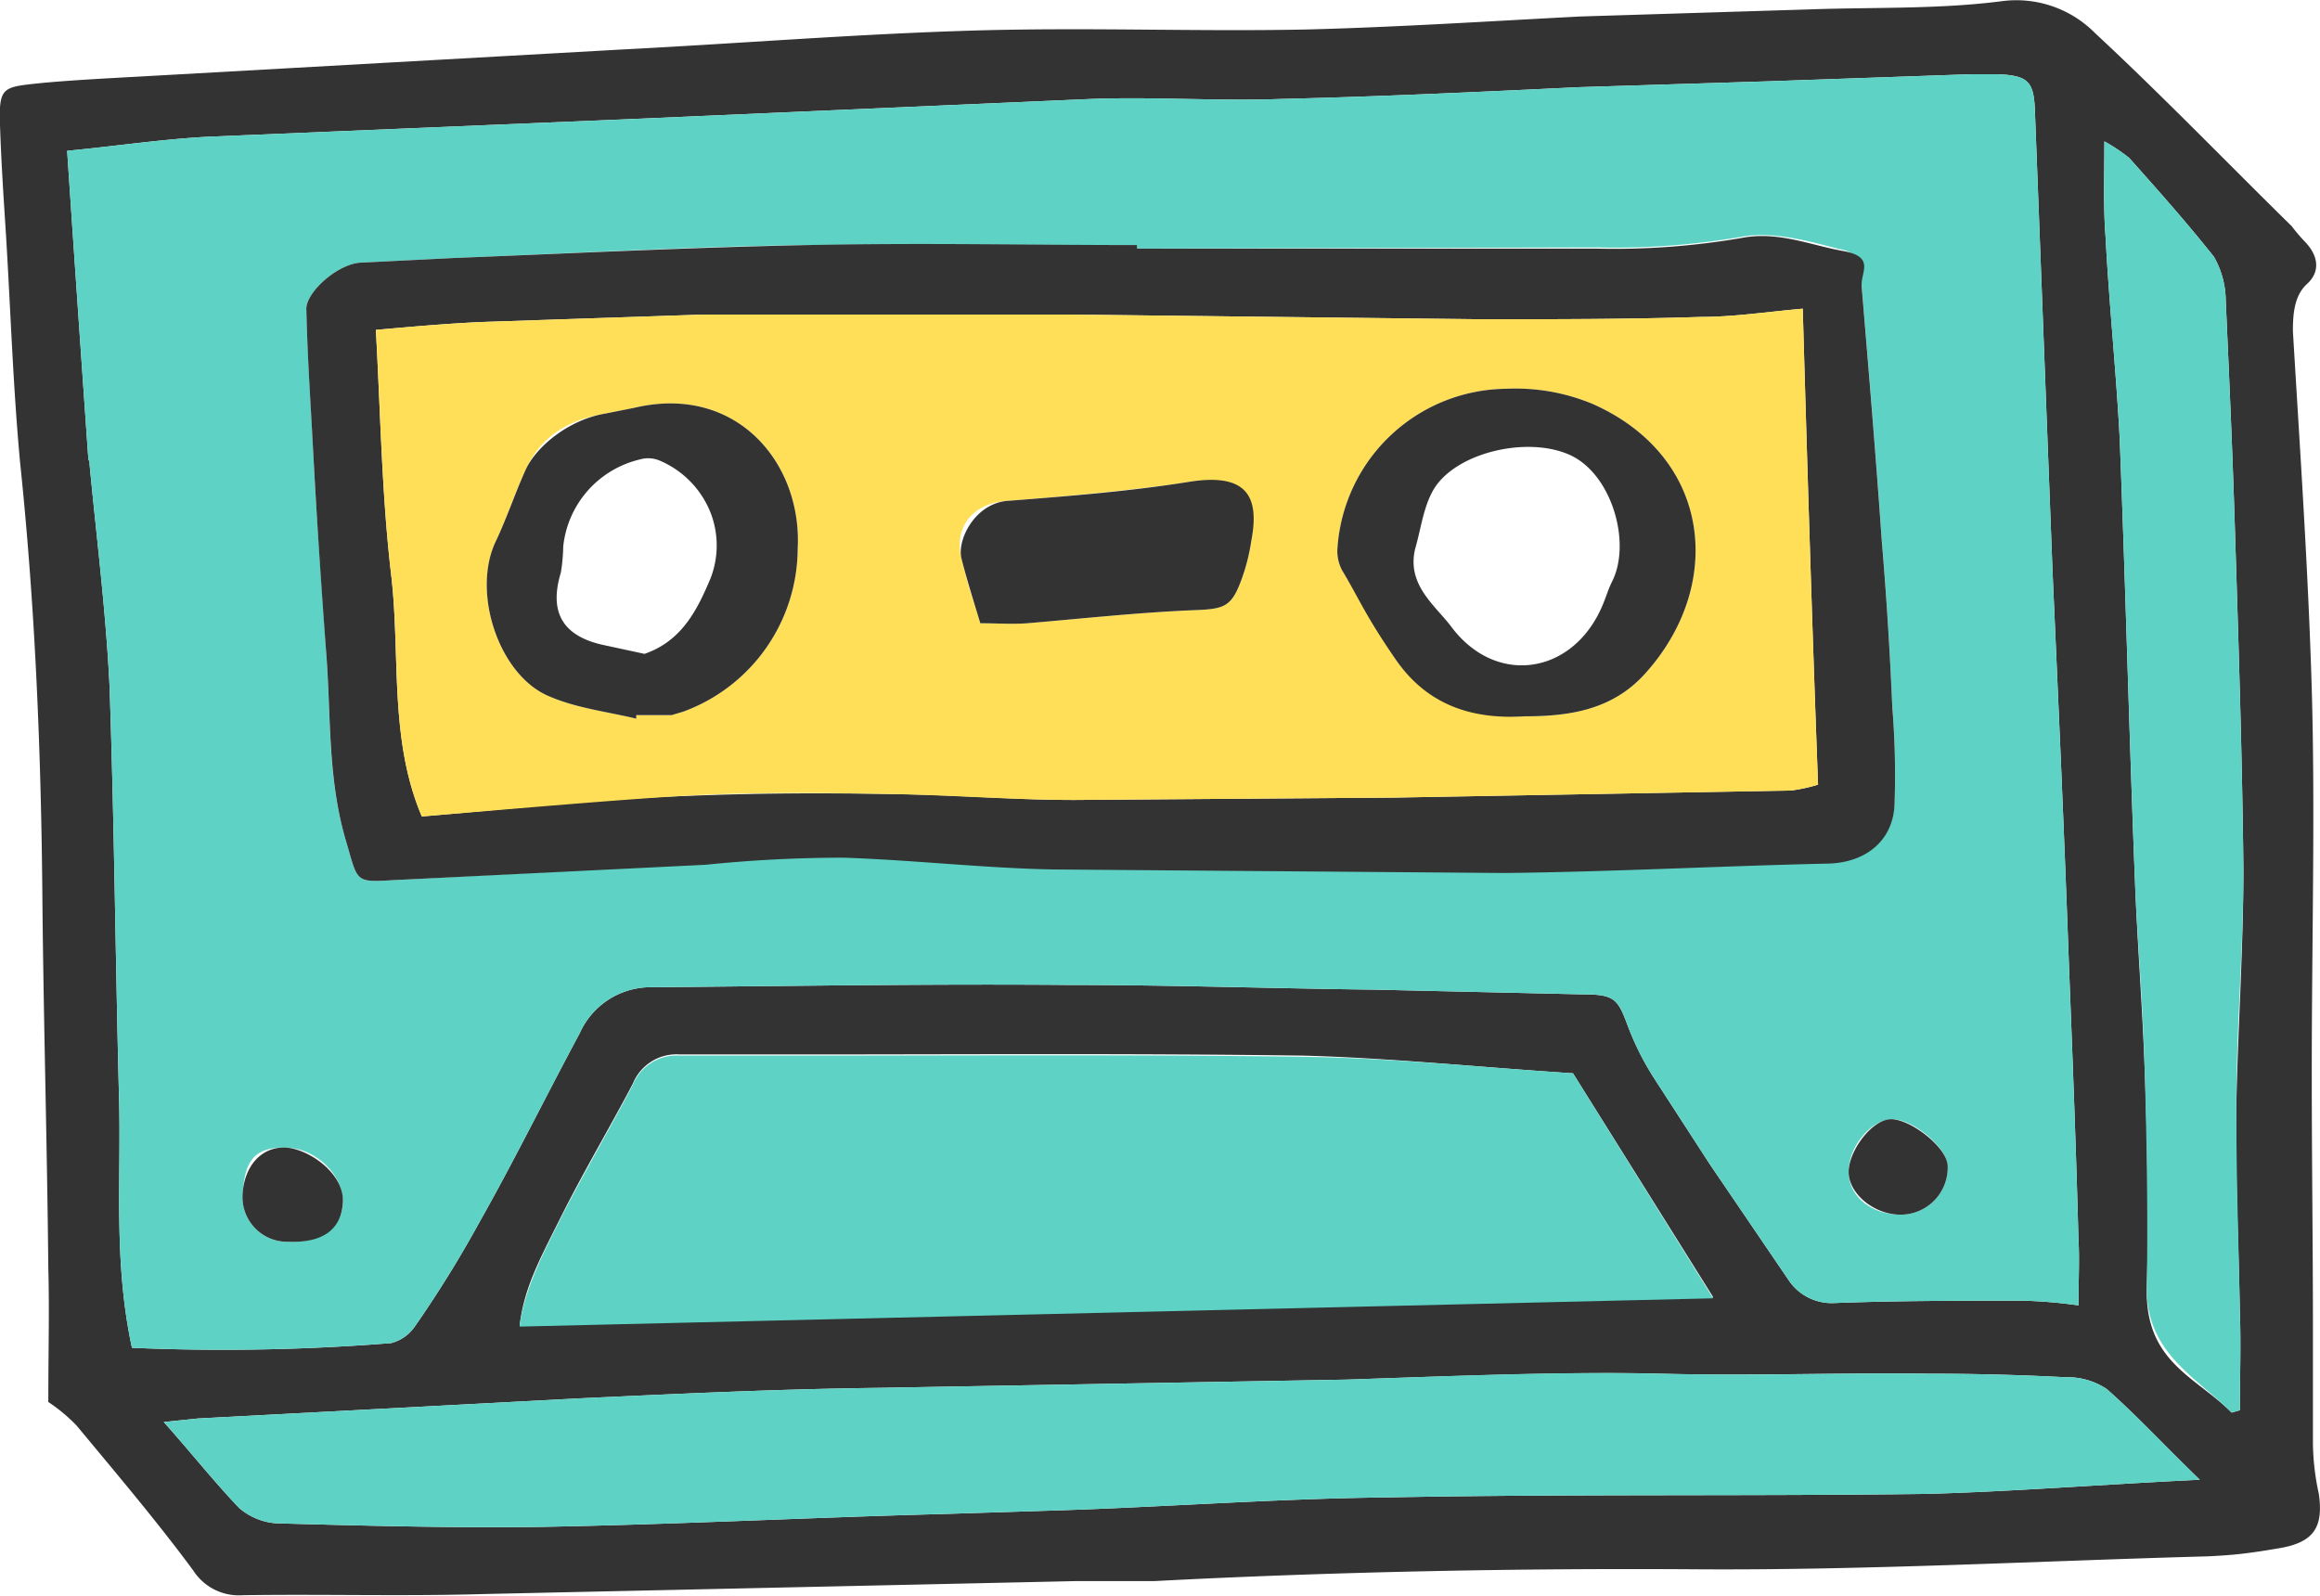
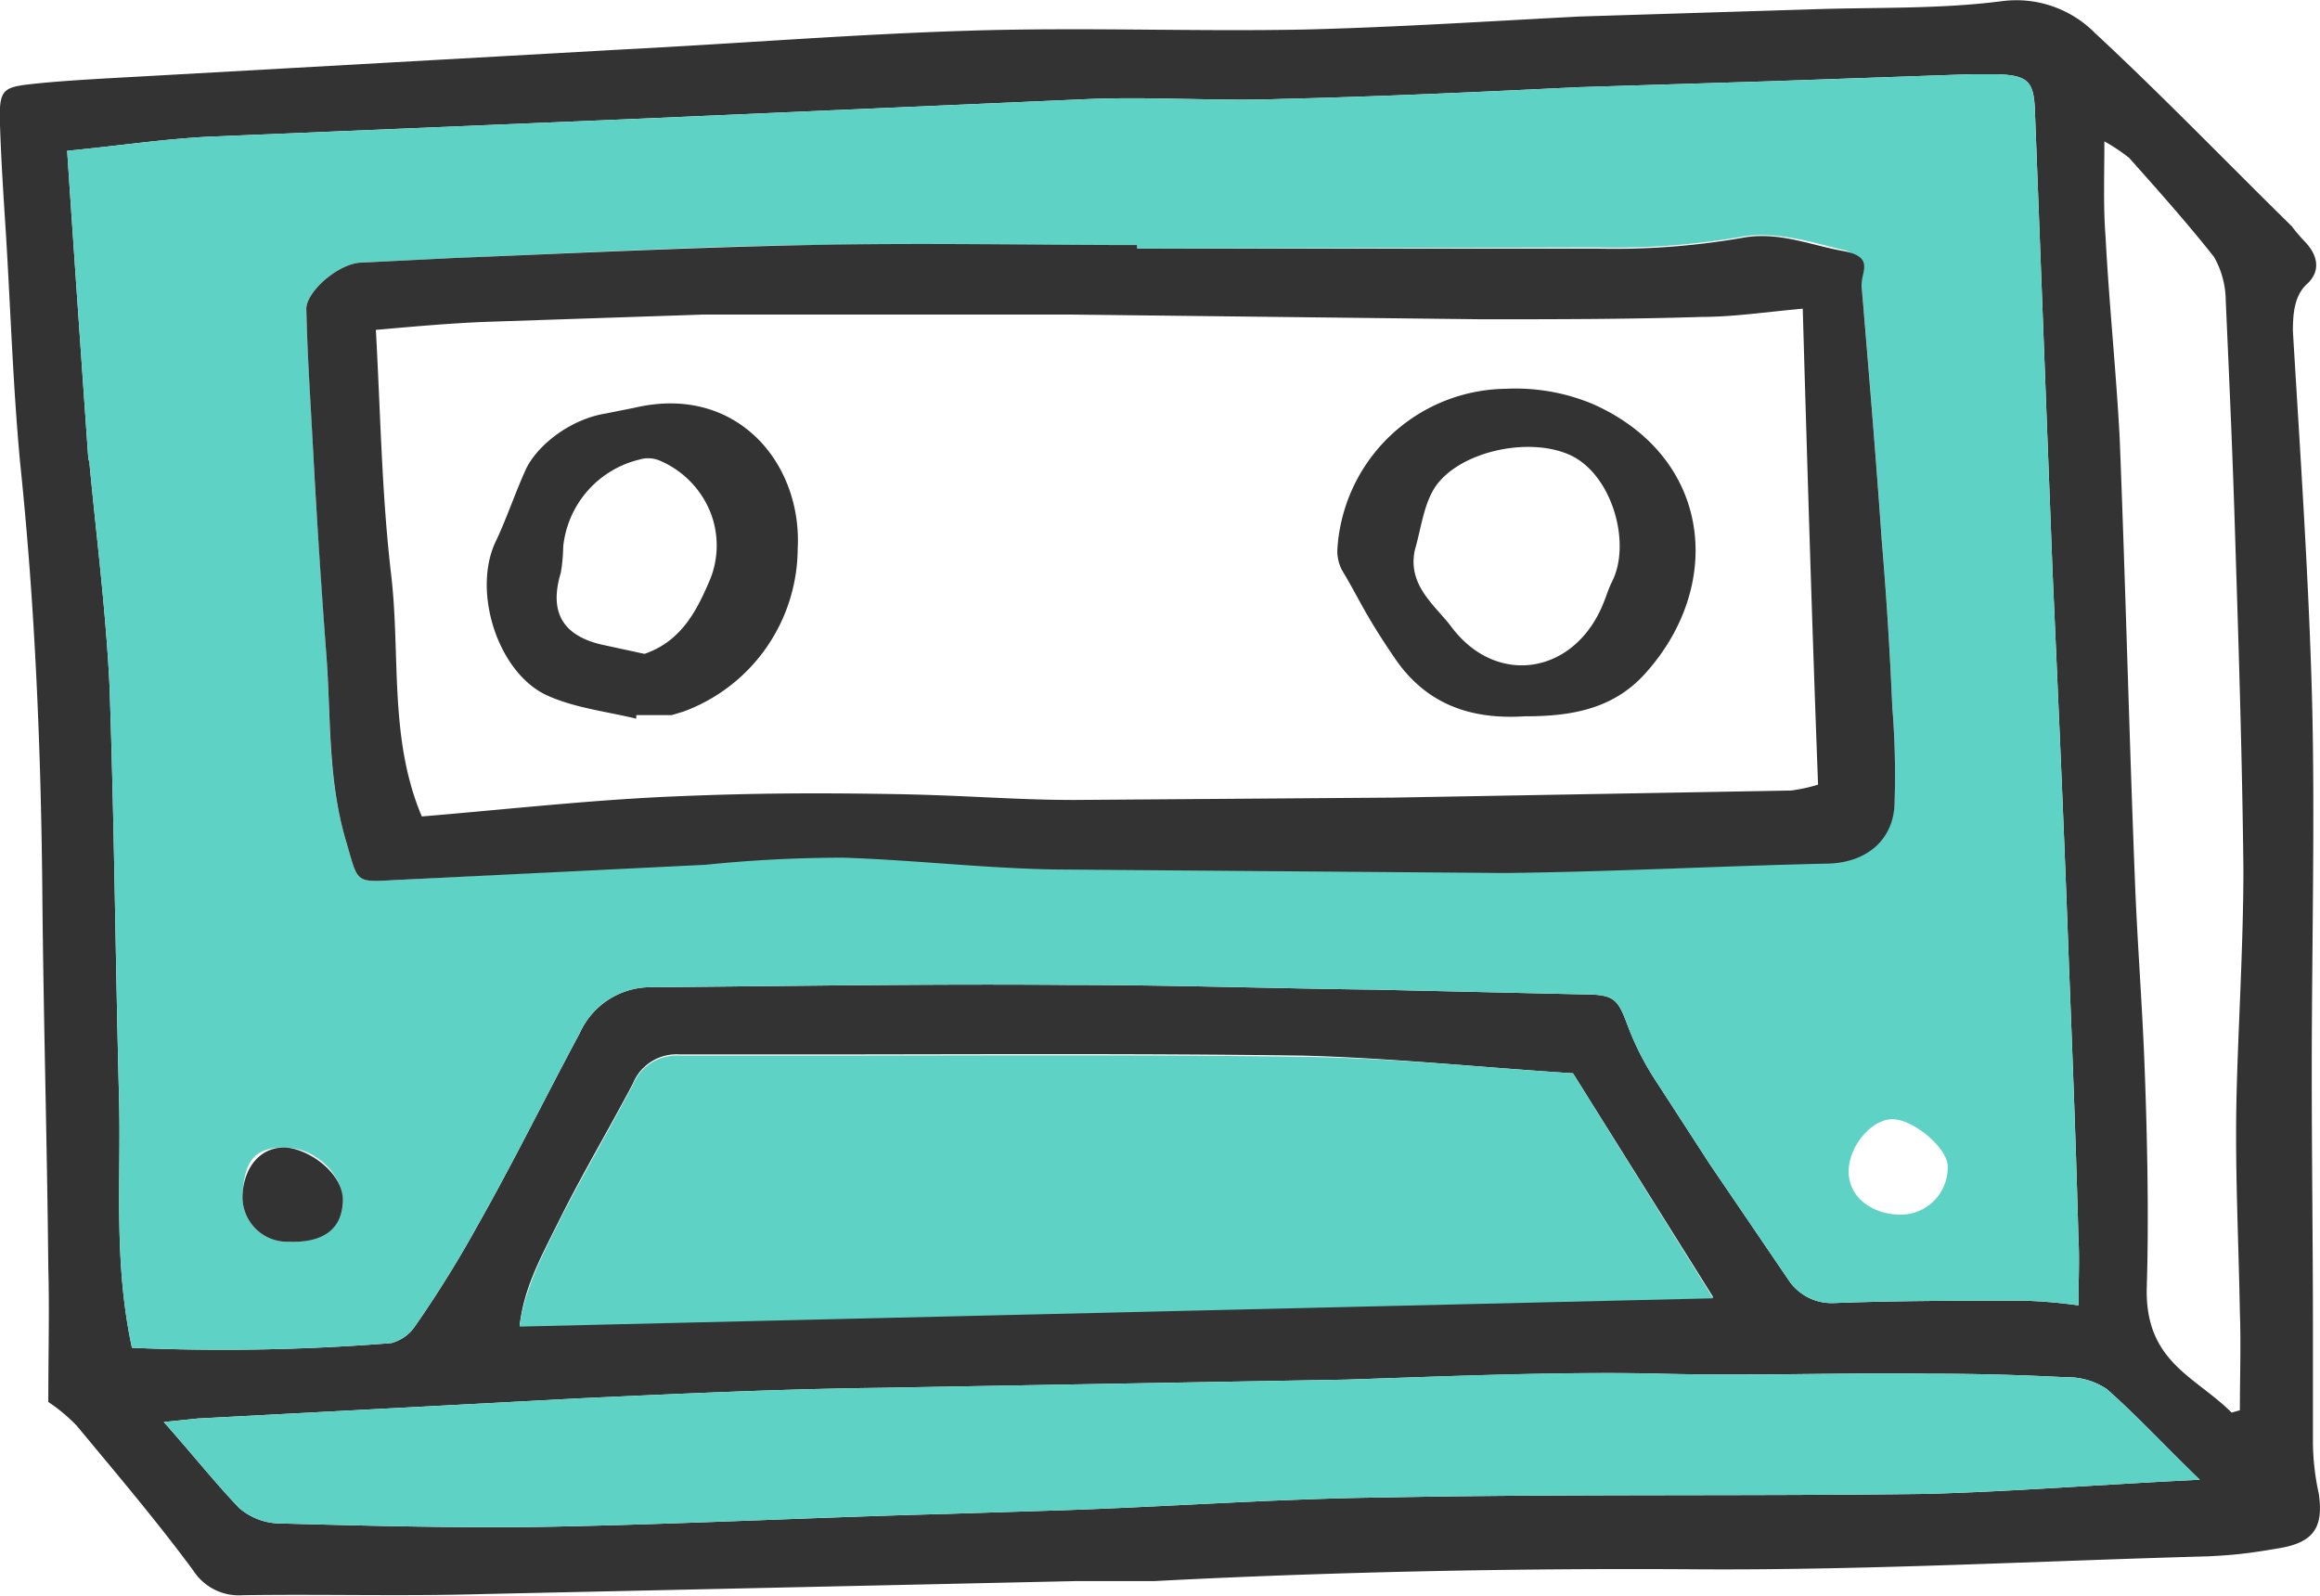
<svg xmlns="http://www.w3.org/2000/svg" viewBox="0 0 196.9 135.5">
  <title>kasset</title>
  <g id="Layer_2" data-name="Layer 2">
    <g id="Layer_1-2" data-name="Layer 1">
      <path d="M4.1,119c0-4.2.1-7.8,0-11.4C4,97.2,3.7,86.8,3.6,76.5,3.5,64,3,51.6,1.7,39.2,1.1,32.7.9,26.3.5,19.8.3,16.7.1,13.7,0,10.6S.2,7.4,3,7.1s7.1-.5,10.6-.7L52.8,4.2c9.8-.5,19.7-1.3,29.6-1.6s19.1.1,28.6-.1c7.7-.2,15.4-.7,23.1-1.1L153.5.8c5.5-.2,11,0,16.4-.7a9.4,9.4,0,0,1,7.9,2.7c5.7,5.3,11.1,10.9,16.7,16.4a14.9,14.9,0,0,0,1.2,1.4c1.1,1.2,1.2,2.5.1,3.5s-1.2,2.6-1.2,4c.6,10.1,1.3,20.2,1.6,30.4s0,21.6,0,32.5c0,7.3.1,14.6.1,22v9.5a21,21,0,0,0,.5,4.3c.4,2.8-.4,4.1-3.3,4.6s-4.1.6-6.1.7c-14.6.4-29.1,1.2-43.6,1.1s-30.6.2-45.8,1H91.4l-50.3,1.1c-6.8.2-13.6,0-20.5.1a4.6,4.6,0,0,1-4.2-2.1c-3.1-4.2-6.5-8.2-9.9-12.3A14.4,14.4,0,0,0,4.1,119Zm7.1-4.6a179.2,179.2,0,0,0,22-.4,3.5,3.5,0,0,0,2-1.4,97.1,97.1,0,0,0,5.4-8.7c3-5.3,5.7-10.8,8.6-16.2a6.6,6.6,0,0,1,5.7-3.9c11.9-.1,23.9-.3,35.8-.2,8.7,0,17.3.3,26,.4l17.6.4c2.8,0,3,.4,3.9,2.8a23.8,23.8,0,0,0,2.3,4.5l4.6,7.1,6.8,10a4.4,4.4,0,0,0,3.8,1.8c5.3-.2,10.7-.2,16-.2a40.7,40.7,0,0,1,4.7.4c0-2.2.1-3.9,0-5.6-.2-7.7-.5-15.4-.8-23.1-.4-11.2-.9-22.4-1.4-33.6L172.7,9.3c-.1-2.4-.6-2.9-3.2-3h-2.2l-17.2.6L134,7.4c-8.4.4-16.8.8-25.3,1-5.3.2-10.7-.2-16.1,0L53.7,10.1,17.8,11.6c-4,.2-7.9.8-12.1,1.2.6,9,1.2,17.6,1.8,26.2a.6.6,0,0,1,.1.4C8.2,45.7,9,52,9.3,58.3c.4,11.6.5,23.2.8,34.8C10.3,100,9.6,107,11.2,114.4ZM133.5,91.1c-7.8-.5-15.4-1.3-22.9-1.5-14.3-.2-28.6-.1-42.9-.1h-10a4,4,0,0,0-4,2.5c-2,3.8-4.2,7.5-6.1,11.3s-3.1,6-3.5,9.2l101.3-2.4Zm53.2,34.5c-3.1-3-5.4-5.5-7.9-7.7a6,6,0,0,0-3.5-1c-3.8-.2-7.7-.3-11.6-.3-7.6-.1-15.1.2-22.7,0s-17.8.2-26.7.5l-39.7.7c-8.5.1-17,.5-25.6.9l-32.2,1.7-2.9.3c2.4,2.7,4.3,5.1,6.4,7.3a5.4,5.4,0,0,0,3.2,1.3c7.4.2,14.9.4,22.4.3,11.4-.2,22.9-.8,34.4-1.1l9.5-.3c9.3-.3,18.6-1,27.8-1.1,15.3-.3,30.6-.1,45.9-.3C170.9,126.6,178.3,126,186.7,125.6Zm2.7-5.7.7-.2c0-2.8.1-5.6,0-8.3-.1-5.8-.4-11.7-.3-17.5s.6-13.4.6-20.1c-.1-9.4-.4-18.8-.7-28.2-.2-6.7-.5-13.4-.8-20.1a7.6,7.6,0,0,0-1-3.7c-2.3-2.9-4.7-5.6-7.2-8.4a15.1,15.1,0,0,0-2.1-1.4c0,3-.1,5.5.1,8.1.3,5.7.9,11.4,1.2,17.1.5,12.6.8,25.1,1.3,37.7.2,5.1.6,10.2.8,15.3s.4,12.6.2,19S186.3,116.8,189.4,119.9Z" style="fill:#333" />
      <path d="M11.2,114.4c-1.6-7.4-.9-14.4-1.1-21.3-.3-11.6-.4-23.2-.8-34.8C9,52,8.2,45.7,7.6,39.4a.6.6,0,0,0-.1-.4c-.6-8.6-1.2-17.2-1.8-26.2,4.2-.4,8.1-1,12.1-1.2l35.9-1.5L92.6,8.4c5.4-.2,10.8.2,16.1,0,8.5-.2,16.9-.6,25.3-1l16.1-.5,17.2-.6h2.2c2.6.1,3.1.6,3.2,3l1.5,39.2c.5,11.2,1,22.4,1.4,33.6.3,7.7.6,15.4.8,23.1.1,1.7,0,3.4,0,5.6a40.7,40.7,0,0,0-4.7-.4c-5.3,0-10.7,0-16,.2a4.4,4.4,0,0,1-3.8-1.8l-6.8-10-4.6-7.1a23.8,23.8,0,0,1-2.3-4.5c-.9-2.4-1.1-2.8-3.9-2.8L116.7,84c-8.7-.1-17.3-.4-26-.4-11.9-.1-23.9.1-35.8.2a6.6,6.6,0,0,0-5.7,3.9c-2.9,5.4-5.6,10.9-8.6,16.2a97.1,97.1,0,0,1-5.4,8.7,3.5,3.5,0,0,1-2,1.4A179.2,179.2,0,0,1,11.2,114.4ZM96.5,21.1v-.3c-9.3,0-18.6-.1-27.9,0s-20,.7-30.1,1.1l-8,.4c-2,.2-4.6,2.6-4.5,4,.1,4.1.4,8.3.6,12.4s.7,11.2,1.1,16.9.1,10.6,1.7,15.9c1,3.4.7,3.4,4.1,3.2l26.4-1.4a114.6,114.6,0,0,1,11.7-.6c6,.2,12,.9,17.9,1l38.2.3c9.2-.1,18.4-.6,27.5-.8,3.3-.1,5.6-2.1,5.6-5.3a71.2,71.2,0,0,0-.2-8c-.2-4.7-.5-9.5-.9-14.2-.5-7.2-1.1-14.3-1.7-21.5-.1-1.2-.1-2.7-1.6-3s-5.5-1.7-8.6-1.1a63.6,63.6,0,0,1-12.4.9Zm-72,84.3c2.7.1,4.6-1.2,4.6-3.4s-2.2-4.6-5-4.6-3.3,1.5-3.5,3.8A3.8,3.8,0,0,0,24.5,105.4Zm136.8-2.3a4,4,0,0,0,4-4.2c-.1-1.5-2.9-3.9-4.7-3.9s-3.8,2.4-3.7,4.6S159.1,103.1,161.3,103.1Z" style="fill:#5ed3c5" />
      <path d="M133.5,91.1l11.9,19.1L44.1,112.6c.4-3.2,2-6.2,3.5-9.2s4.1-7.5,6.1-11.3a4,4,0,0,1,4-2.5h10c14.3,0,28.6-.1,42.9.1C118.1,89.8,125.7,90.6,133.5,91.1Z" style="fill:#5ed3c5" />
      <path d="M186.7,125.6c-8.4.4-15.8,1-23.2,1.2-15.3.2-30.6,0-45.9.3-9.2.1-18.5.8-27.8,1.1l-9.5.3c-11.5.3-23,.9-34.4,1.1-7.5.1-15-.1-22.4-.3a5.4,5.4,0,0,1-3.2-1.3c-2.1-2.2-4-4.6-6.4-7.3l2.9-.3L49,118.7c8.6-.4,17.1-.8,25.6-.9l39.7-.7c8.9-.3,17.8-.7,26.7-.5s15.1-.1,22.7,0c3.9,0,7.8.1,11.6.3a6,6,0,0,1,3.5,1C181.3,120.1,183.6,122.6,186.7,125.6Z" style="fill:#5ed3c5" />
-       <path d="M189.4,119.9c-3.1-3.1-7.3-5.1-7.2-10.7s0-12.7-.2-19-.6-10.2-.8-15.3c-.5-12.6-.8-25.1-1.3-37.7-.3-5.7-.9-11.4-1.2-17.1-.2-2.6-.1-5.1-.1-8.1a15.1,15.1,0,0,1,2.1,1.4c2.5,2.8,4.9,5.5,7.2,8.4a7.6,7.6,0,0,1,1,3.7c.3,6.7.6,13.4.8,20.1.3,9.4.6,18.8.7,28.2,0,6.7-.6,13.4-.6,20.1s.2,11.7.3,17.5c.1,2.7,0,5.5,0,8.3Z" style="fill:#5ed3c5" />
      <path d="M96.5,21.1h38.9a63.6,63.6,0,0,0,12.4-.9c3.1-.6,5.8.6,8.6,1.1s1.5,1.8,1.6,3c.6,7.2,1.2,14.3,1.7,21.5.4,4.7.7,9.5.9,14.2a71.2,71.2,0,0,1,.2,8c0,3.2-2.3,5.2-5.6,5.3-9.1.2-18.3.7-27.5.8l-38.2-.3c-5.9-.1-11.9-.8-17.9-1a114.6,114.6,0,0,0-11.7.6L33.5,74.7c-3.4.2-3.1.2-4.1-3.2-1.6-5.3-1.3-10.6-1.7-15.9s-.8-11.3-1.1-16.9-.5-8.3-.6-12.4c-.1-1.4,2.5-3.8,4.5-4l8-.4c10.1-.4,20.1-.9,30.1-1.1s18.6,0,27.9,0ZM153,26.2c-3.3.3-5.9.7-8.6.7-6.2.2-12.4.2-18.7.2l-34.8-.4H59.7l-17.9.6c-3.2.1-6.5.4-9.9.7.4,7.2.5,14,1.3,20.8S33,62.7,35.8,69.3c7.2-.6,14.3-1.4,21.4-1.7s12.4-.3,18.6-.2,10.3.5,15.4.5l27.1-.2,33.7-.6a13.9,13.9,0,0,0,2.3-.5C153.8,53.3,153.4,40.1,153,26.2Z" style="fill:#333" />
      <path d="M24.5,105.4a3.8,3.8,0,0,1-3.9-4.2c.2-2.3,1.6-3.8,3.5-3.8s5.1,2.1,5,4.6S27.2,105.5,24.5,105.4Z" style="fill:#333" />
-       <path d="M161.3,103.1c-2.2,0-4.3-1.7-4.4-3.5s2-4.7,3.7-4.6,4.6,2.4,4.7,3.9A4,4,0,0,1,161.3,103.1Z" style="fill:#333" />
-       <path d="M153,26.2c.4,13.9.8,27.1,1.3,40.4a13.9,13.9,0,0,1-2.3.5l-33.7.6-27.1.2c-5.1,0-10.2-.4-15.4-.5s-12.4-.2-18.6.2S43,68.7,35.8,69.3C33,62.7,34,55.6,33.2,48.8S32.3,35.2,31.9,28c3.4-.3,6.7-.6,9.9-.7l17.9-.6H90.9l34.8.4c6.3,0,12.5,0,18.7-.2C147.1,26.9,149.7,26.5,153,26.2ZM129.4,60.8c3.7,0,7.4-.5,10.2-3.6,6.8-7.5,5.7-18.4-4.4-22.9a17,17,0,0,0-7.4-1.3,14.5,14.5,0,0,0-14.3,13.7,3.5,3.5,0,0,0,.4,1.7c1.5,2.5,2.9,5,4.5,7.5S124.7,61.1,129.4,60.8ZM54,61v-.3h3l1-.3a14.8,14.8,0,0,0,9.7-13.8c.4-7.3-5.2-14-13.8-12l-2.5.5c-3.1.5-5.5,1.9-6.8,4.8s-1.6,4.1-2.5,6c-2.1,4.3.2,11.4,4.5,13.2C48.9,60.1,51.5,60.4,54,61Zm29.2-8.1c1.4,0,2.7.1,4,0,4.7-.4,9.3-.9,13.9-1.1,2.8-.1,3.4-.2,4.3-2.7a16.7,16.7,0,0,0,.8-3.2c.7-3.7-1.6-5.6-5.3-5s-10.1,1.2-15.2,1.6c-2.9.1-4.8,2-4.1,4.9S82.5,50.6,83.2,52.9Z" style="fill:#ffdf57" />
      <path d="M129.4,60.8c-4.7.3-8.4-1.1-11-4.9s-3-5-4.5-7.5a3.5,3.5,0,0,1-.4-1.7A14.5,14.5,0,0,1,127.8,33a17,17,0,0,1,7.4,1.3c10.1,4.5,11.2,15.4,4.4,22.9C136.8,60.3,133.1,60.8,129.4,60.8Zm-9.3-14.2c-.7,3,1.6,4.7,3,6.5,3.8,5.2,10.4,4.2,12.9-1.7.3-.7.5-1.4.8-2,1.7-3.3,0-9.2-3.6-10.8s-9.6-.2-11.5,2.9C120.8,43,120.6,44.9,120.1,46.6Z" style="fill:#333" />
      <path d="M54,61c-2.5-.6-5.1-.9-7.4-1.9-4.3-1.8-6.6-8.9-4.5-13.2.9-1.9,1.6-4,2.5-6s3.7-4.3,6.8-4.8l2.5-.5c8.6-2,14.2,4.7,13.8,12A14.8,14.8,0,0,1,58,60.4l-1,.3H54Zm.7-5.5c3.2-1.1,4.5-3.8,5.6-6.4a7.7,7.7,0,0,0,0-5.6A8,8,0,0,0,56,39.1a2.5,2.5,0,0,0-1.7-.1,8.5,8.5,0,0,0-6.5,7.4,15,15,0,0,1-.2,2.2c-1,3.3.1,5.3,3.4,6.1Z" style="fill:#333" />
-       <path d="M83.2,52.9c-.7-2.3-1.2-3.9-1.6-5.5s1.2-4.8,4.1-4.9c5.1-.4,10.2-.8,15.2-1.6s6,1.3,5.3,5a16.7,16.7,0,0,1-.8,3.2c-.9,2.5-1.5,2.6-4.3,2.7-4.6.2-9.2.7-13.9,1.1C85.9,53,84.6,52.9,83.2,52.9Z" style="fill:#333" />
    </g>
  </g>
</svg>